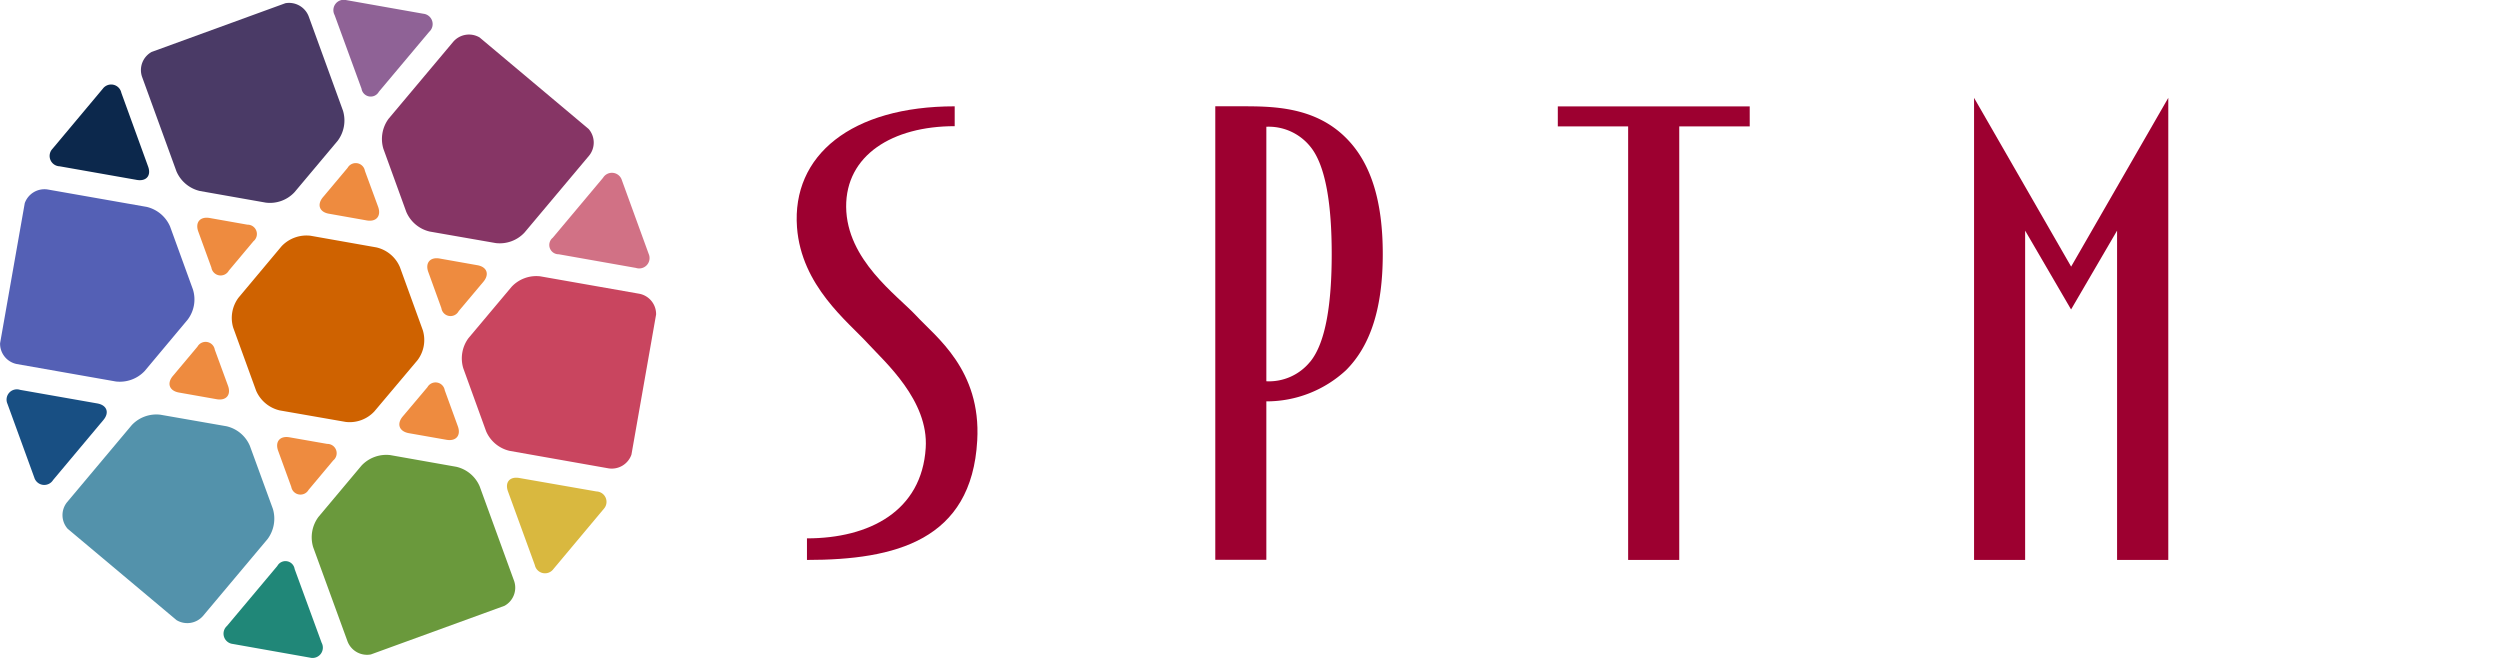
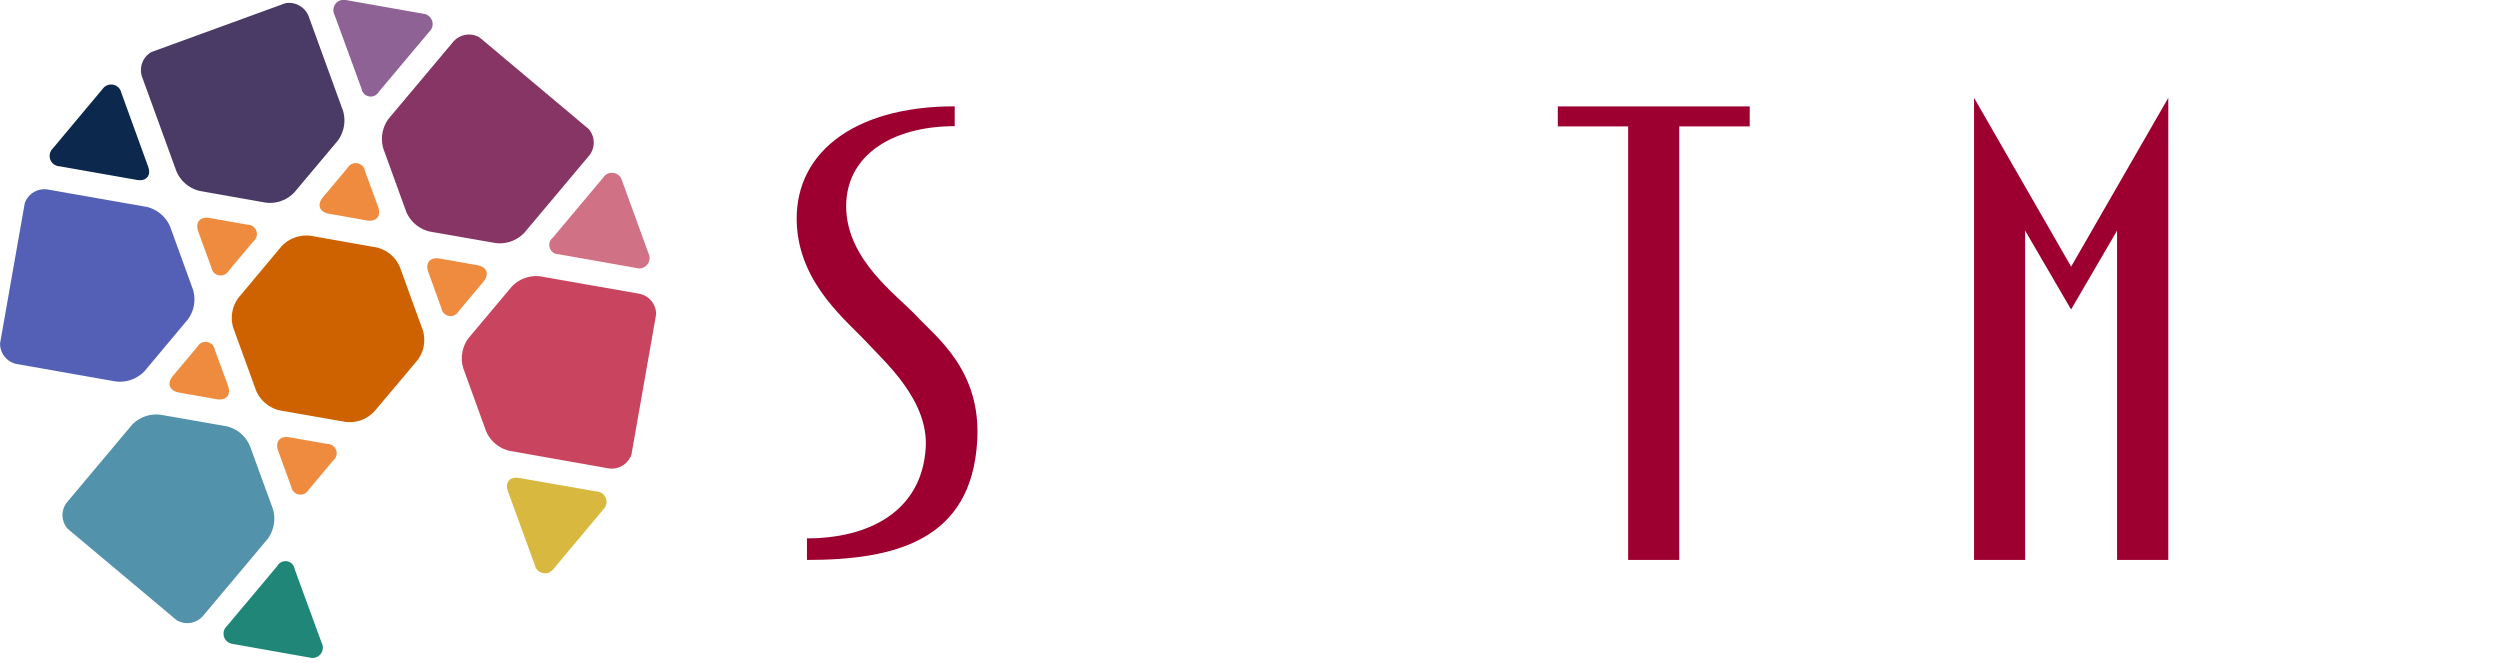
<svg xmlns="http://www.w3.org/2000/svg" width="130" height="34.49" viewBox="0 0 130 34.49">
  <g id="logo" transform="translate(-450 -32)">
    <rect id="長方形_849" data-name="長方形 849" width="130" height="34.49" transform="translate(450 32)" fill="none" />
    <g id="グループ_28" data-name="グループ 28" transform="translate(450 32)">
      <g id="グループ_5" data-name="グループ 5" transform="translate(41.427 5.088)">
        <path id="パス_20" data-name="パス 20" d="M366.274,331.422h-9.979v1.042h3.657v22.542h2.658V332.464h3.665Z" transform="translate(-316.716 -330.979)" fill="#9d0030" />
-         <path id="パス_21" data-name="パス 21" d="M322.462,339.1c0-2.776-.623-4.753-1.911-6.037-1.642-1.645-3.851-1.645-5.466-1.645h-1.332v23.584h2.655v-8.24a6.075,6.075,0,0,0,4.143-1.621C321.839,343.855,322.462,341.878,322.462,339.1Zm-3.781,5.606a2.754,2.754,0,0,1-2.273,1.011V332.482a2.783,2.783,0,0,1,2.273,1.017c.834,1,1.126,3.107,1.126,5.605S319.515,343.7,318.681,344.71Z" transform="translate(-291.985 -330.979)" fill="#9d0030" />
        <path id="パス_22" data-name="パス 22" d="M413.048,339.14,408,330.364v24.027h2.656V337.268l2.389,4.1,2.392-4.1v17.124H418.1V330.364Z" transform="translate(-346.776 -330.364)" fill="#9d0030" />
        <g id="グループ_4" data-name="グループ 4" transform="translate(0 0.443)">
          <path id="パス_23" data-name="パス 23" d="M267.977,342.309c-1-1.073-3.618-2.9-3.645-5.657-.021-2.686,2.4-4.2,5.644-4.2v-1.032c-5.364,0-8.476,2.541-8.2,6.292.229,3.045,2.628,4.885,3.7,6.056.863.94,3.155,2.951,2.993,5.418-.206,3.283-2.931,4.7-6.175,4.7v1.122c4.595,0,8.566-1.013,8.854-6.211C271.358,345.117,268.992,343.409,267.977,342.309Z" transform="translate(-261.759 -331.422)" fill="#9d0030" />
        </g>
      </g>
      <g id="グループ_6" data-name="グループ 6" transform="translate(0 0)">
        <path id="パス_24" data-name="パス 24" d="M186.215,361.076a.484.484,0,0,0-.9-.159l-1.279,1.524c-.327.388-.183.774.315.863l1.961.347c.5.089.763-.229.59-.7Z" transform="translate(-175.046 -342.892)" fill="#ee8b3f" />
        <path id="パス_25" data-name="パス 25" d="M169.129,332.045a.539.539,0,0,0,.375.91l4.009.707c.5.088.763-.229.587-.7l-1.391-3.831a.54.54,0,0,0-.961-.213Z" transform="translate(-166.4 -324.307)" fill="#0c284c" />
        <path id="パス_26" data-name="パス 26" d="M194.273,388.32a.482.482,0,0,0-.9-.159l-2.617,3.118a.538.538,0,0,0,.3.937l4.019.713a.537.537,0,0,0,.6-.779Z" transform="translate(-178.952 -358.731)" fill="#208778" />
        <path id="パス_27" data-name="パス 27" d="M187.957,345.268c-.5-.087-.764.228-.595.7l.684,1.88a.486.486,0,0,0,.906.156l1.28-1.527a.485.485,0,0,0-.313-.862Z" transform="translate(-177.053 -333.932)" fill="#ee8b3f" />
        <path id="パス_28" data-name="パス 28" d="M168.831,351.705a1.777,1.777,0,0,0,1.5-.543l2.237-2.673a1.743,1.743,0,0,0,.275-1.564l-1.189-3.276a1.768,1.768,0,0,0-1.215-1.022l-5.159-.907a1.087,1.087,0,0,0-1.184.713l-1.283,7.286a1.08,1.08,0,0,0,.863,1.078Z" transform="translate(-162.809 -331.868)" fill="#5460b5" />
        <path id="パス_29" data-name="パス 29" d="M224.244,352.507a1.76,1.76,0,0,0-1.49.543l-2.244,2.671a1.774,1.774,0,0,0-.27,1.568l1.187,3.276a1.764,1.764,0,0,0,1.218,1.017l5.152.911a1.084,1.084,0,0,0,1.187-.714l1.282-7.286a1.077,1.077,0,0,0-.861-1.078Z" transform="translate(-196.149 -338.138)" fill="#c9455f" />
        <path id="パス_30" data-name="パス 30" d="M182.152,327.328a1.765,1.765,0,0,0,1.215,1.021l3.433.606a1.742,1.742,0,0,0,1.492-.543l2.244-2.673a1.763,1.763,0,0,0,.277-1.563l-1.789-4.919a1.093,1.093,0,0,0-1.21-.671l-6.954,2.534a1.078,1.078,0,0,0-.5,1.282Z" transform="translate(-172.977 -318.418)" fill="#4a3a66" />
-         <path id="パス_31" data-name="パス 31" d="M210.254,376.336a1.749,1.749,0,0,0-1.216-1.017l-3.433-.608a1.768,1.768,0,0,0-1.493.543l-2.241,2.671a1.781,1.781,0,0,0-.278,1.567l1.793,4.916a1.086,1.086,0,0,0,1.21.669l6.951-2.53a1.076,1.076,0,0,0,.5-1.286Z" transform="translate(-185.311 -351.046)" fill="#6a993c" />
        <path id="パス_32" data-name="パス 32" d="M180.309,371.309a1.744,1.744,0,0,0-1.217-1.021l-3.437-.6a1.756,1.756,0,0,0-1.489.541L170.8,374.24a1.071,1.071,0,0,0,.032,1.378l5.666,4.754a1.084,1.084,0,0,0,1.368-.214l3.364-4.006a1.78,1.78,0,0,0,.275-1.567Z" transform="translate(-167.315 -348.123)" fill="#5392ab" />
        <path id="パス_33" data-name="パス 33" d="M205.7,322.825a.483.483,0,0,0,.9.158l2.617-3.117a.54.54,0,0,0-.3-.94l-4.018-.711a.539.539,0,0,0-.6.778Z" transform="translate(-186.9 -318.211)" fill="#8f6296" />
        <path id="パス_34" data-name="パス 34" d="M227.226,382.081a.541.541,0,0,0,.963.21l2.617-3.126a.541.541,0,0,0-.374-.912l-4.011-.7c-.5-.089-.764.224-.59.7Z" transform="translate(-199.415 -352.697)" fill="#d9b83f" />
-         <path id="パス_35" data-name="パス 35" d="M165.083,371.169a.541.541,0,0,0,.978.129l2.615-3.12c.324-.384.185-.773-.314-.862l-4.019-.707a.535.535,0,0,0-.656.725Z" transform="translate(-163.3 -346.337)" fill="#184f83" />
        <path id="パス_36" data-name="パス 36" d="M235.55,344.622a.539.539,0,0,0,.663-.728l-1.395-3.836a.541.541,0,0,0-.979-.123l-2.615,3.118a.483.483,0,0,0,.312.859Z" transform="translate(-202.481 -330.69)" fill="#d17185" />
        <path id="パス_37" data-name="パス 37" d="M216.606,352.88a.48.48,0,0,0,.9.156l1.284-1.527c.328-.389.185-.775-.313-.861l-1.964-.348c-.494-.086-.759.231-.588.7Z" transform="translate(-193.654 -336.857)" fill="#ee8b3f" />
        <path id="パス_38" data-name="パス 38" d="M211.509,331.73a1.761,1.761,0,0,0,1.215,1.021l3.437.6a1.756,1.756,0,0,0,1.492-.543l3.369-4.012a1.077,1.077,0,0,0-.032-1.379l-5.669-4.759a1.084,1.084,0,0,0-1.364.217l-3.364,4.006a1.769,1.769,0,0,0-.275,1.567Z" transform="translate(-190.382 -320.711)" fill="#863565" />
        <path id="パス_39" data-name="パス 39" d="M197.873,372.506c-.5-.088-.763.227-.592.7l.683,1.875a.485.485,0,0,0,.9.158l1.279-1.528a.484.484,0,0,0-.311-.862Z" transform="translate(-182.818 -349.766)" fill="#ee8b3f" />
        <path id="パス_40" data-name="パス 40" d="M201.259,353.938a1.741,1.741,0,0,0,.272-1.563l-1.19-3.279a1.756,1.756,0,0,0-1.22-1.021l-3.43-.607a1.785,1.785,0,0,0-1.5.544l-2.239,2.674a1.762,1.762,0,0,0-.278,1.563l1.192,3.28a1.779,1.779,0,0,0,1.22,1.021l3.437.6a1.751,1.751,0,0,0,1.489-.545Z" transform="translate(-179.547 -335.21)" fill="#cf6200" />
        <path id="パス_41" data-name="パス 41" d="M204.857,338.868a.485.485,0,0,0-.9-.159l-1.282,1.527c-.323.385-.187.774.309.859l1.962.348c.5.09.767-.224.6-.7Z" transform="translate(-185.881 -329.982)" fill="#ee8b3f" />
-         <path id="パス_42" data-name="パス 42" d="M214.767,366.114a.484.484,0,0,0-.9-.161l-1.288,1.527c-.323.388-.18.773.319.865l1.962.345c.5.086.759-.23.589-.7Z" transform="translate(-191.64 -345.82)" fill="#ee8b3f" />
      </g>
    </g>
  </g>
</svg>